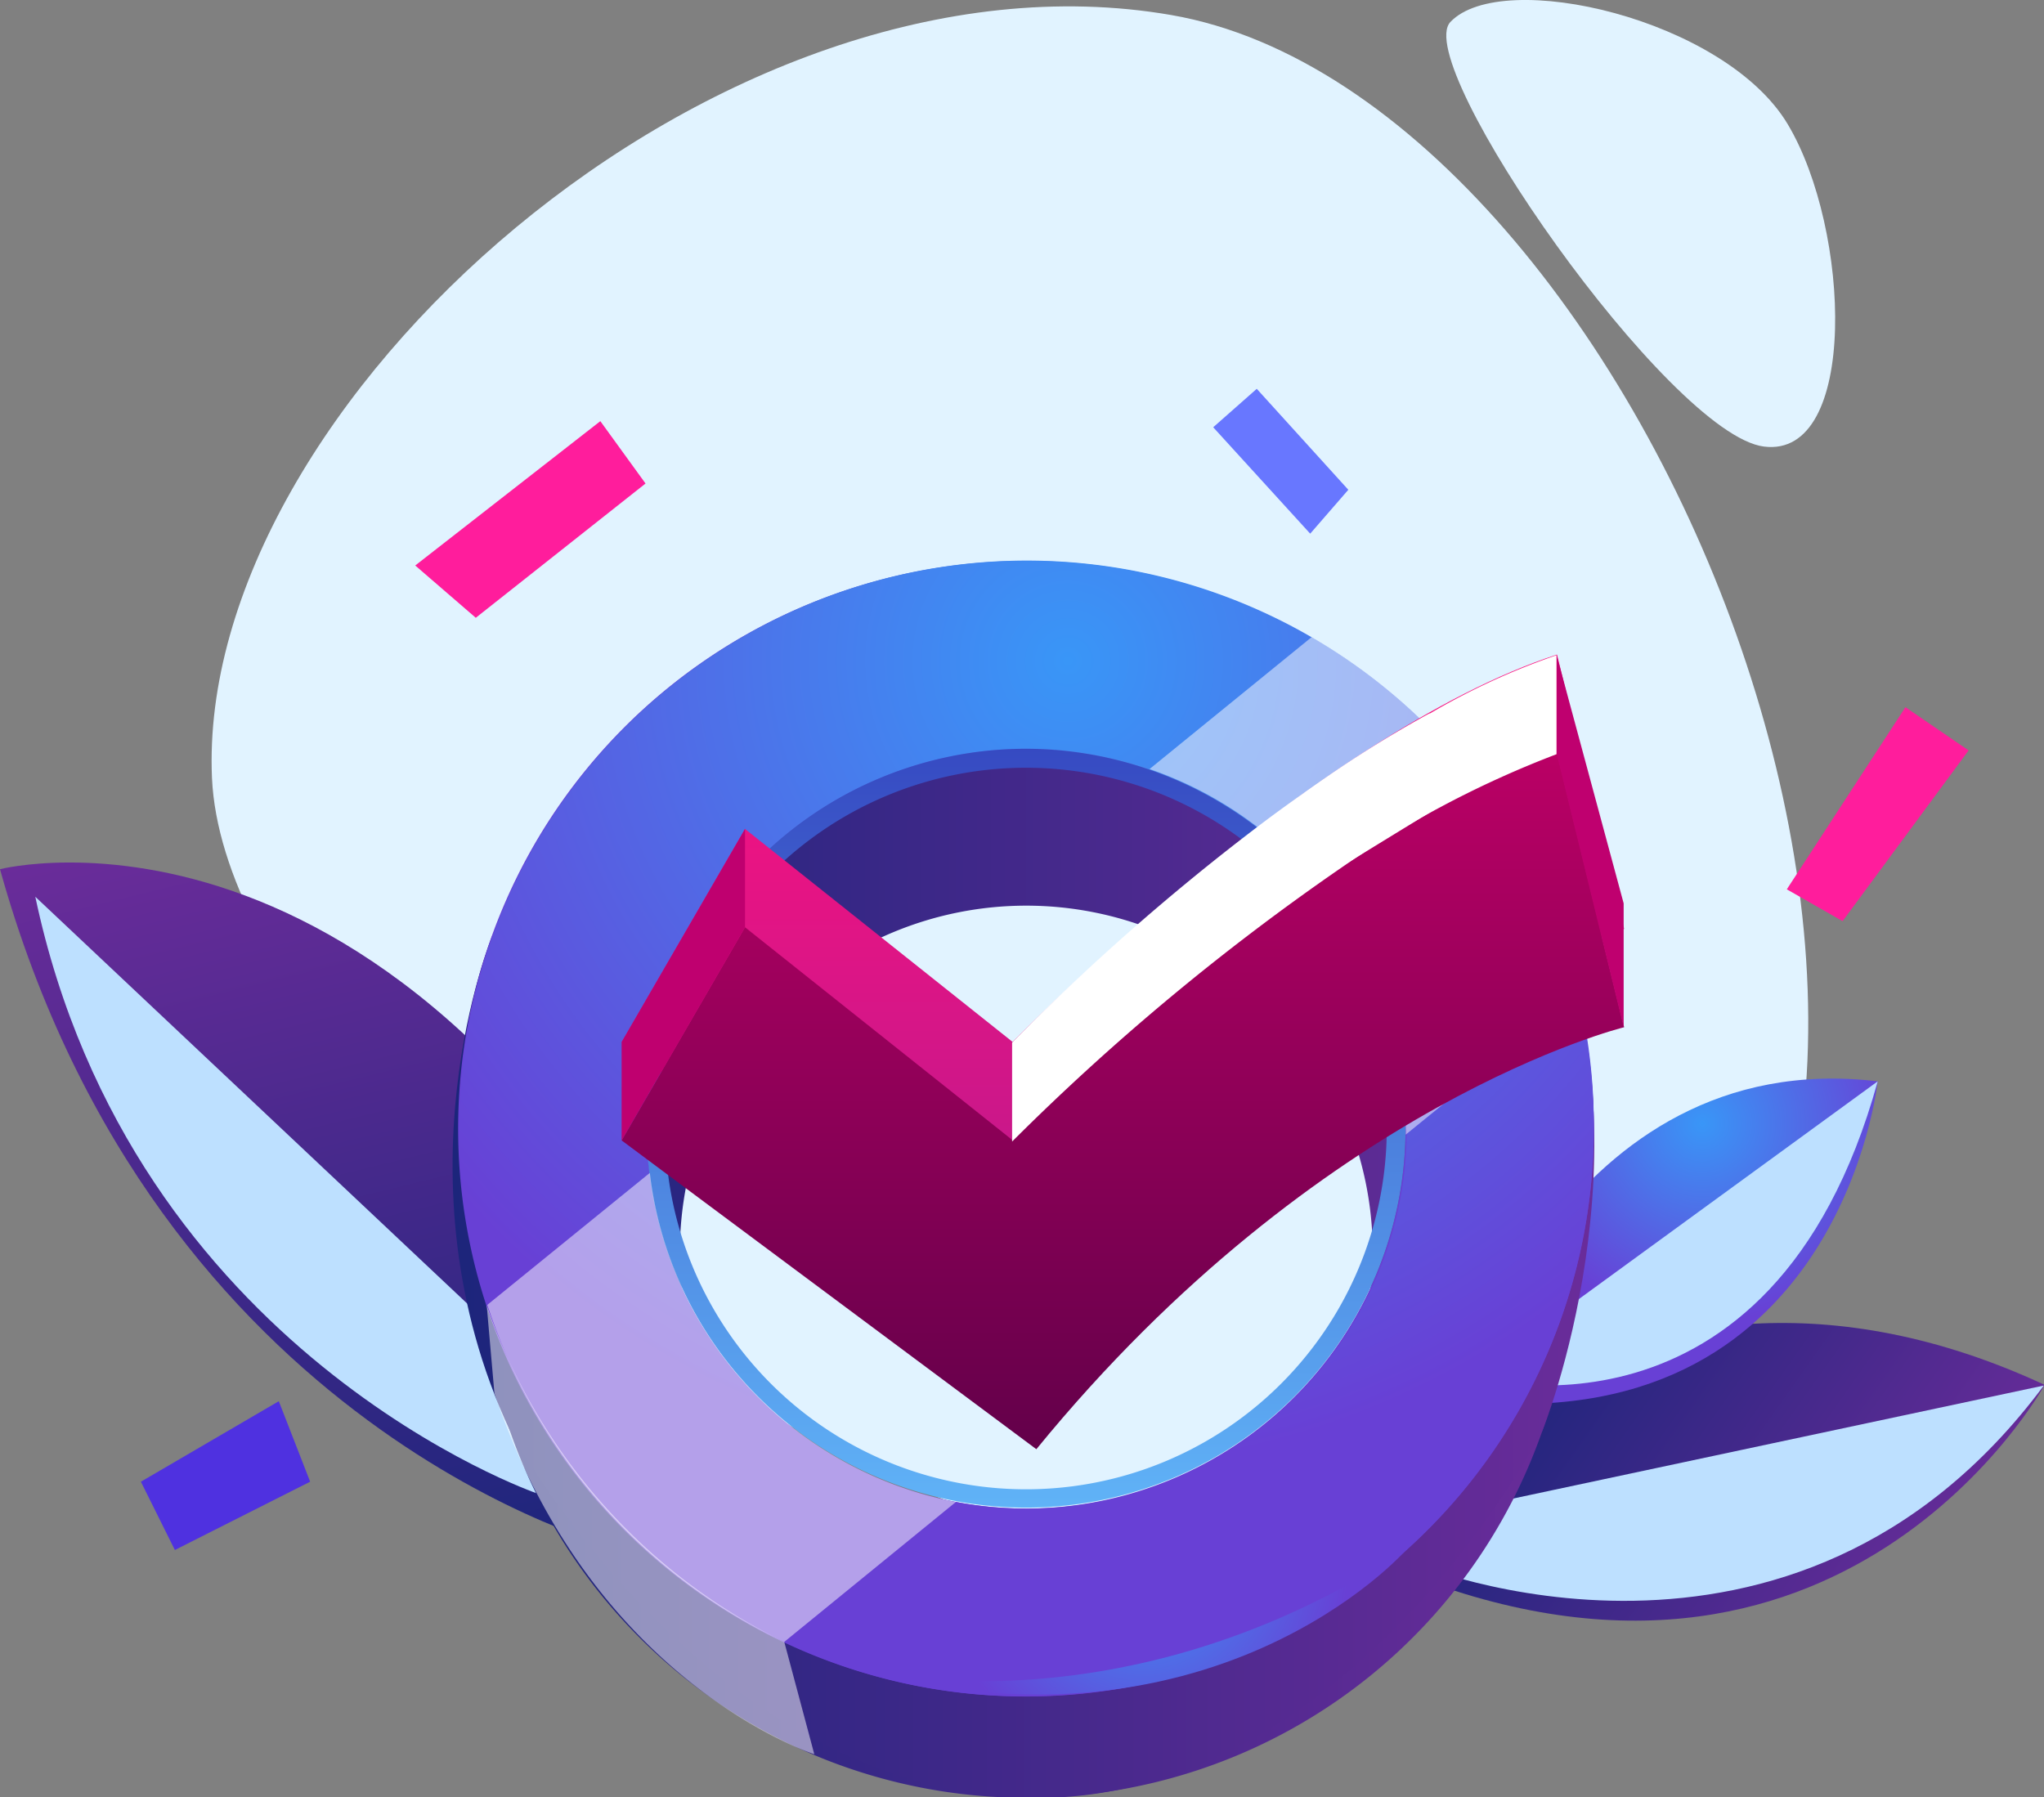
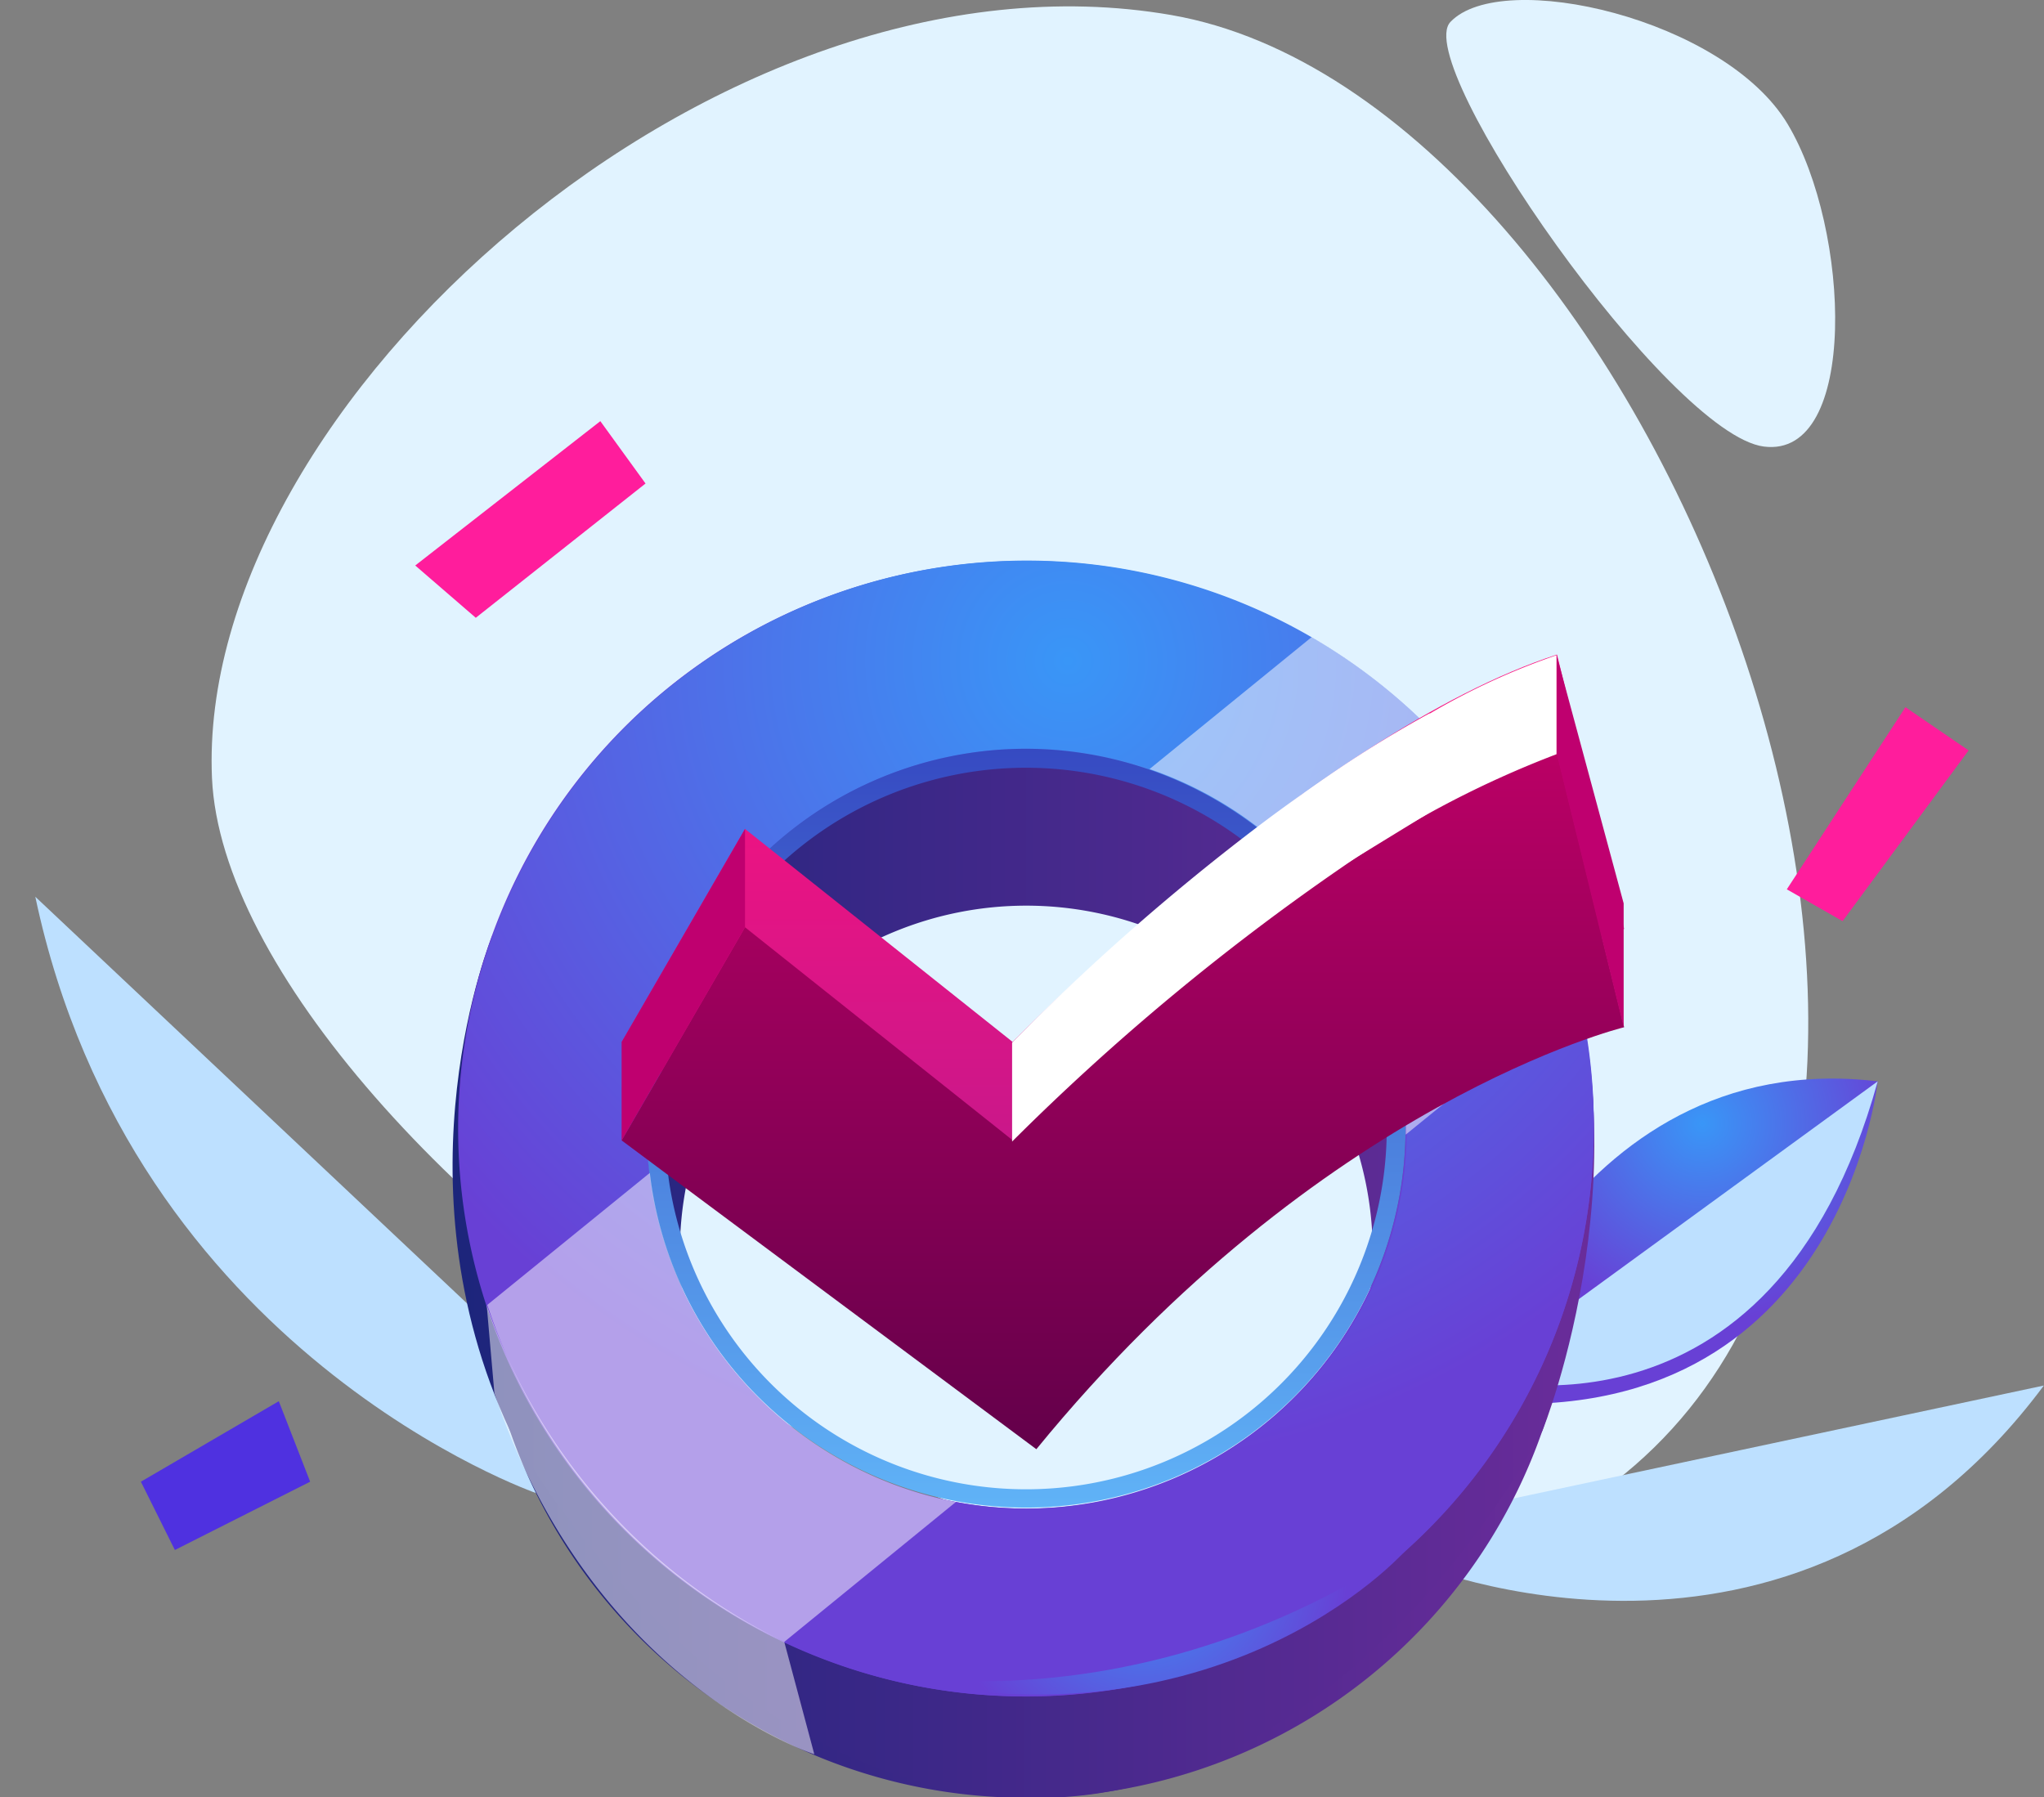
<svg xmlns="http://www.w3.org/2000/svg" xmlns:xlink="http://www.w3.org/1999/xlink" viewBox="0 0 123.9 108.94">
  <rect x="0" y="0" width="123.9" height="108.94" fill="#808080" stroke="none" />
  <defs>
    <style>.cls-1{isolation:isolate;}.cls-2{fill:#e1f3ff;}.cls-3{fill:url(#Безымянный_градиент_49);}.cls-4{fill:#bde0ff;}.cls-12,.cls-20,.cls-4{mix-blend-mode:soft-light;}.cls-5{fill:url(#Безымянный_градиент_49-2);}.cls-6{fill:url(#Безымянный_градиент_29);}.cls-7{fill:url(#Безымянный_градиент_49-3);}.cls-8{fill:url(#Безымянный_градиент_49-4);}.cls-9{fill:url(#Безымянный_градиент_146);}.cls-10{fill:url(#Безымянный_градиент_29-2);}.cls-11{fill:url(#Безымянный_градиент_142);}.cls-12,.cls-20{fill:#fff;}.cls-12{opacity:0.5;}.cls-13{fill:url(#Безымянный_градиент_29-3);}.cls-14{fill:#ff1d9c;}.cls-15{fill:#4f31e0;}.cls-16{fill:#6877ff;}.cls-17{fill:url(#Безымянный_градиент_322);}.cls-18{fill:url(#Безымянный_градиент_177);}.cls-19{fill:#bf006f;}</style>
    <linearGradient id="Безымянный_градиент_49" x1="451.93" y1="123.91" x2="481.3" y2="123.91" gradientTransform="matrix(0.82, 0.58, -0.58, 0.82, 138.12, -211.12)" gradientUnits="userSpaceOnUse">
      <stop offset="0" stop-color="#1c257b" />
      <stop offset="1" stop-color="#6a2c9a" />
    </linearGradient>
    <linearGradient id="Безымянный_градиент_49-2" x1="353.8" y1="235.25" x2="353.8" y2="186.35" gradientTransform="translate(-26.84 23.27) rotate(-13.8)" xlink:href="#Безымянный_градиент_49" />
    <radialGradient id="Безымянный_градиент_29" cx="462.06" cy="-44.88" r="12.07" gradientTransform="matrix(-0.92, 0.39, 0.39, 0.92, 890.1, 0.46)" gradientUnits="userSpaceOnUse">
      <stop offset="0" stop-color="#3996f7" />
      <stop offset="1" stop-color="#6840d5" />
    </radialGradient>
    <linearGradient id="Безымянный_градиент_49-3" x1="373.4" y1="147.08" x2="439.65" y2="147.08" gradientTransform="matrix(1, 0, 0, 1, 0, 0)" xlink:href="#Безымянный_градиент_49" />
    <linearGradient id="Безымянный_градиент_49-4" x1="371.75" y1="153.13" x2="440.96" y2="153.13" gradientTransform="matrix(1, 0, 0, 1, 0, 0)" xlink:href="#Безымянный_градиент_49" />
    <radialGradient id="Безымянный_градиент_146" cx="421.05" cy="108.9" r="34.41" gradientUnits="userSpaceOnUse">
      <stop offset="0" stop-color="#39aef7" />
      <stop offset="1" stop-color="#6840d5" />
    </radialGradient>
    <radialGradient id="Безымянный_градиент_29-2" cx="409.05" cy="111.34" r="49.11" gradientTransform="matrix(1, 0, 0, 1, 0, 0)" xlink:href="#Безымянный_градиент_29" />
    <linearGradient id="Безымянный_градиент_142" x1="406.52" y1="162.73" x2="406.52" y2="116.67" gradientUnits="userSpaceOnUse">
      <stop offset="0" stop-color="#60b3f7" />
      <stop offset="1" stop-color="#364ac2" />
    </linearGradient>
    <radialGradient id="Безымянный_градиент_29-3" cx="413.68" cy="166.04" r="12.38" gradientTransform="matrix(1, 0, 0, 1, 0, 0)" xlink:href="#Безымянный_градиент_29" />
    <linearGradient id="Безымянный_градиент_322" x1="412.37" y1="153.17" x2="412.37" y2="110.96" gradientUnits="userSpaceOnUse">
      <stop offset="0" stop-color="#b31a8f" />
      <stop offset="1" stop-color="#fe117e" />
    </linearGradient>
    <linearGradient id="Безымянный_градиент_177" x1="412.37" y1="159.13" x2="412.37" y2="116.92" gradientUnits="userSpaceOnUse">
      <stop offset="0" stop-color="#63004a" />
      <stop offset="1" stop-color="#ba0065" />
    </linearGradient>
  </defs>
  <g class="cls-1">
    <g id="icons">
      <path class="cls-2" d="M357.17,118.45c-1-22.6,30.76-51,58.14-46.26,28.92,5,54.28,67.77,26.87,88.93S358.22,141.37,357.17,118.45Z" transform="translate(-344.32 -71.28)" />
-       <path class="cls-3" d="M426,164.23s16.16-21.12,42.26-9c0,0-12.32,22.45-39.55,11.08Z" transform="translate(-344.32 -71.28)" />
      <path class="cls-4" d="M468.21,155.27l-42.26,9,4,1.75S453,175.73,468.21,155.27Z" transform="translate(-344.32 -71.28)" />
-       <path class="cls-5" d="M381.72,165.13s-27.89-7-37.4-41.16c0,0,25.1-6.46,43.72,32.21Z" transform="translate(-344.32 -71.28)" />
      <path class="cls-4" d="M346.46,125.64l37.41,35.24-7,.93S352.32,153.34,346.46,125.64Z" transform="translate(-344.32 -71.28)" />
      <path class="cls-6" d="M432.7,156.16s6.35-21.6,25.44-19.33C458.14,136.83,455.82,158.84,432.7,156.16Z" transform="translate(-344.32 -71.28)" />
      <path class="cls-4" d="M458.14,136.83l-24.58,17.91S451.71,160.06,458.14,136.83Z" transform="translate(-344.32 -71.28)" />
      <path class="cls-2" d="M432.24,72.61c-2.42,2.54,13.25,25,19,25.74s5.27-13.16,1.44-19.55S435.36,69.32,432.24,72.61Z" transform="translate(-344.32 -71.28)" />
      <path class="cls-7" d="M406.53,114a33.13,33.13,0,1,0,33.12,33.13A33.13,33.13,0,0,0,406.53,114Zm0,54.18a21,21,0,1,1,21-21A21.05,21.05,0,0,1,406.53,168.13Z" transform="translate(-344.32 -71.28)" />
      <path class="cls-8" d="M374.16,128s-6.07,14.69,1.07,30c0,0,11.73,21.73,31.3,22.26S437.82,158,437.82,158s6.87-17,.29-31.91l-9.72.16s5.38,44.14-21.86,41.93-24.79-32.91-24.79-32.91Z" transform="translate(-344.32 -71.28)" />
      <path class="cls-9" d="M406.52,105.28a34.42,34.42,0,1,0,34.41,34.41A34.42,34.42,0,0,0,406.52,105.28Zm0,57.45a23,23,0,1,1,23-23A23.06,23.06,0,0,1,406.52,162.73Z" transform="translate(-344.32 -71.28)" />
      <path class="cls-10" d="M440,131.56a34.41,34.41,0,0,0-67.85,8.13,34,34,0,0,0,1.71,10.69,34.44,34.44,0,0,0,18,20.43,33.85,33.85,0,0,0,14.66,3.3,34.45,34.45,0,0,0,34.41-34.42A34,34,0,0,0,440,131.56Zm-33.44,31.17a23,23,0,0,1-22.85-20.32,22.19,22.19,0,0,1-.17-2.72,23,23,0,0,1,46.05,0,2.23,2.23,0,0,1,0,.37A23,23,0,0,1,406.52,162.73Z" transform="translate(-344.32 -71.28)" />
      <path class="cls-11" d="M406.52,116.67a23,23,0,1,0,23,23A23.05,23.05,0,0,0,406.52,116.67Zm0,44.89a21.87,21.87,0,1,1,21.86-21.87A21.86,21.86,0,0,1,406.52,161.56Z" transform="translate(-344.32 -71.28)" />
      <path class="cls-12" d="M402.26,162.33l-10.4,8.48a34.44,34.44,0,0,1-18-20.43l9.85-8A23.07,23.07,0,0,0,402.26,162.33Z" transform="translate(-344.32 -71.28)" />
-       <path class="cls-12" d="M429.53,140.06a2.23,2.23,0,0,0,0-.37A23,23,0,0,0,414,117.9l9.83-8A34.45,34.45,0,0,1,440,131.56Z" transform="translate(-344.32 -71.28)" />
+       <path class="cls-12" d="M429.53,140.06A23,23,0,0,0,414,117.9l9.83-8A34.45,34.45,0,0,1,440,131.56Z" transform="translate(-344.32 -71.28)" />
      <path class="cls-13" d="M395.29,172.23s16.21,4.8,34.26-7C429.55,165.27,417.66,178.73,395.29,172.23Z" transform="translate(-344.32 -71.28)" />
      <path class="cls-12" d="M391.86,170.81l1.82,6.81s-13.49-4.29-19.39-21.88l-.47-5.36A35.54,35.54,0,0,0,391.86,170.81Z" transform="translate(-344.32 -71.28)" />
      <polygon class="cls-14" points="108.31 53.91 115.5 42.87 119.33 45.49 111.69 55.84 108.31 53.91" />
      <polygon class="cls-14" points="25.17 34.28 36.39 25.53 39.13 29.31 28.84 37.45 25.17 34.28" />
      <polygon class="cls-15" points="18.8 89.82 10.6 93.96 8.54 89.82 16.9 84.94 18.8 89.82" />
-       <polygon class="cls-16" points="73.54 25.9 79.42 32.35 81.73 29.69 76.18 23.57 73.54 25.9" />
      <path class="cls-17" d="M382,134.45l7.48-12.92,16.22,12.91s18.4-18.74,33-23.48l4.07,16.63s-18.39,4.47-35.63,25.58Z" transform="translate(-344.32 -71.28)" />
      <path class="cls-18" d="M382,140.41l7.48-12.92,16.22,12.91s18.4-18.74,33-23.48l4.07,16.63s-18.39,4.47-35.63,25.58Z" transform="translate(-344.32 -71.28)" />
      <polygon class="cls-19" points="94.35 39.68 94.35 45.64 98.42 62.27 98.42 54.76 94.35 39.68" />
      <polygon class="cls-19" points="45.16 50.25 45.16 56.21 37.68 69.14 37.68 63.17 45.16 50.25" />
      <path class="cls-20" d="M438.67,111v6a60.94,60.94,0,0,0-13,6.85,143.48,143.48,0,0,0-20,16.63v-6a138.49,138.49,0,0,1,14.65-12.91,91.79,91.79,0,0,1,10.61-7A42,42,0,0,1,438.67,111Z" transform="translate(-344.32 -71.28)" />
      <path class="cls-20" d="M432.7,119.48l-7,4.29-2.31-4.43a68.84,68.84,0,0,1,7.59-4.82Z" transform="translate(-344.32 -71.28)" />
    </g>
  </g>
</svg>